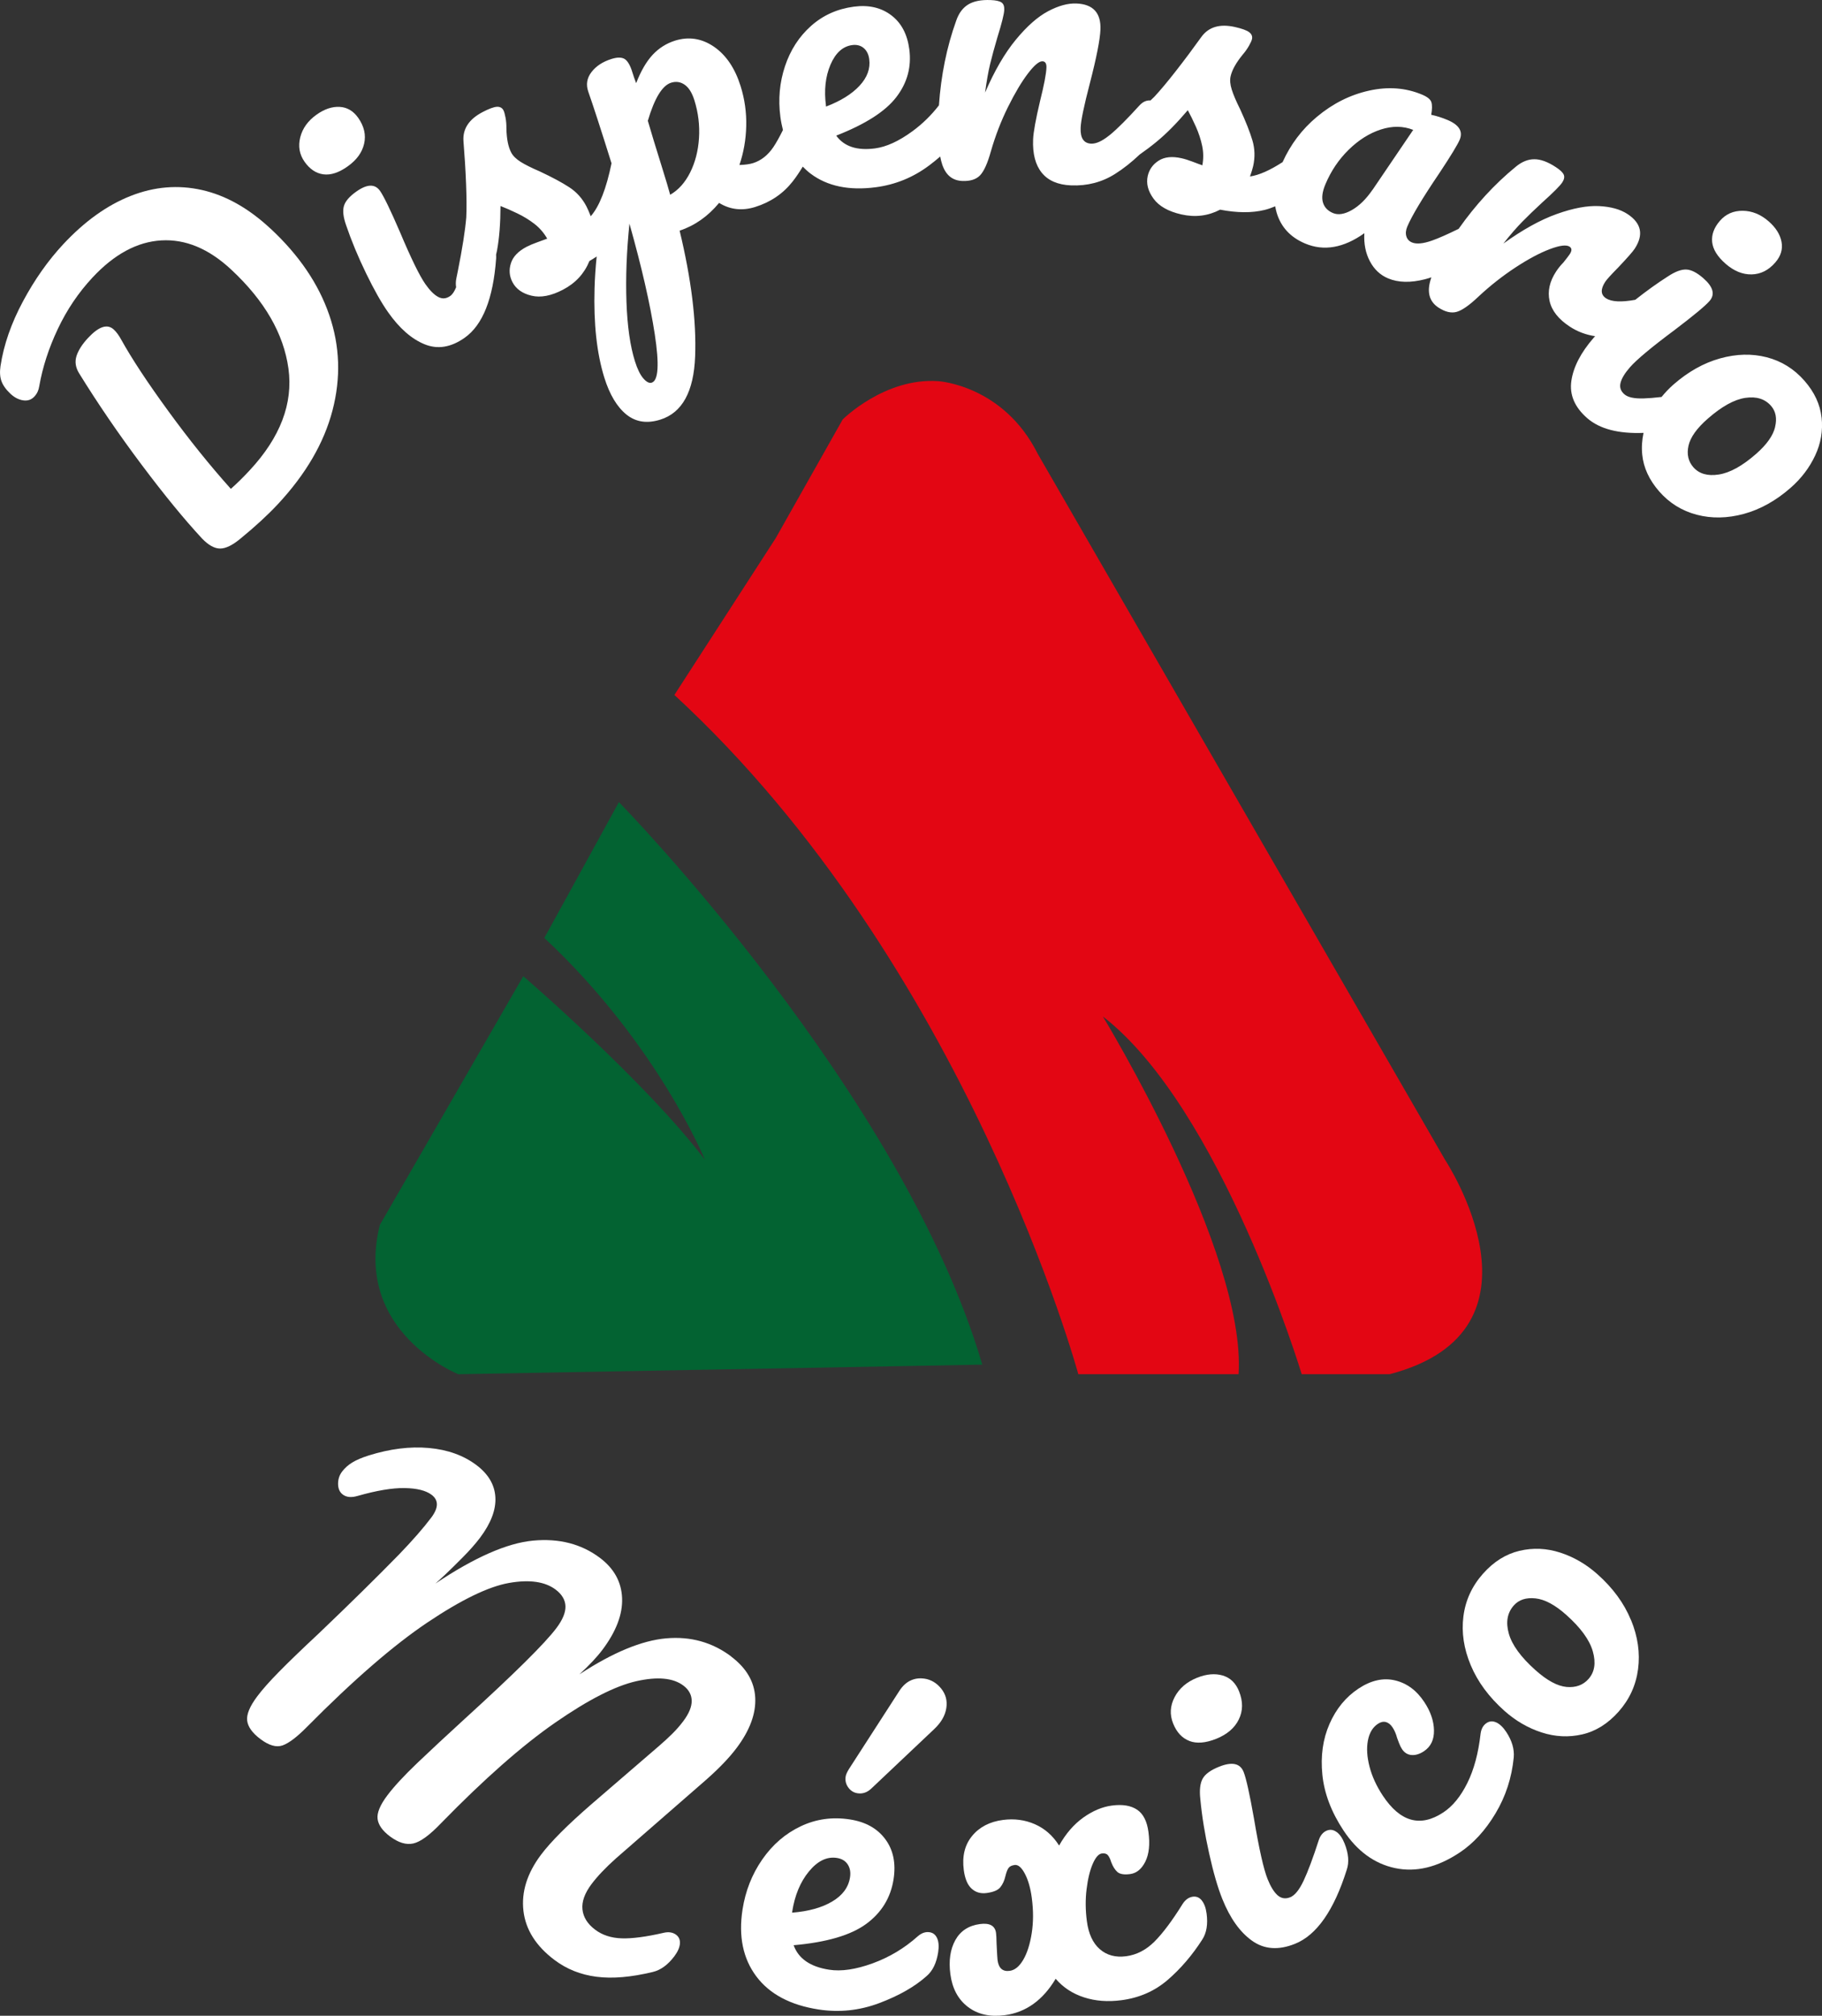
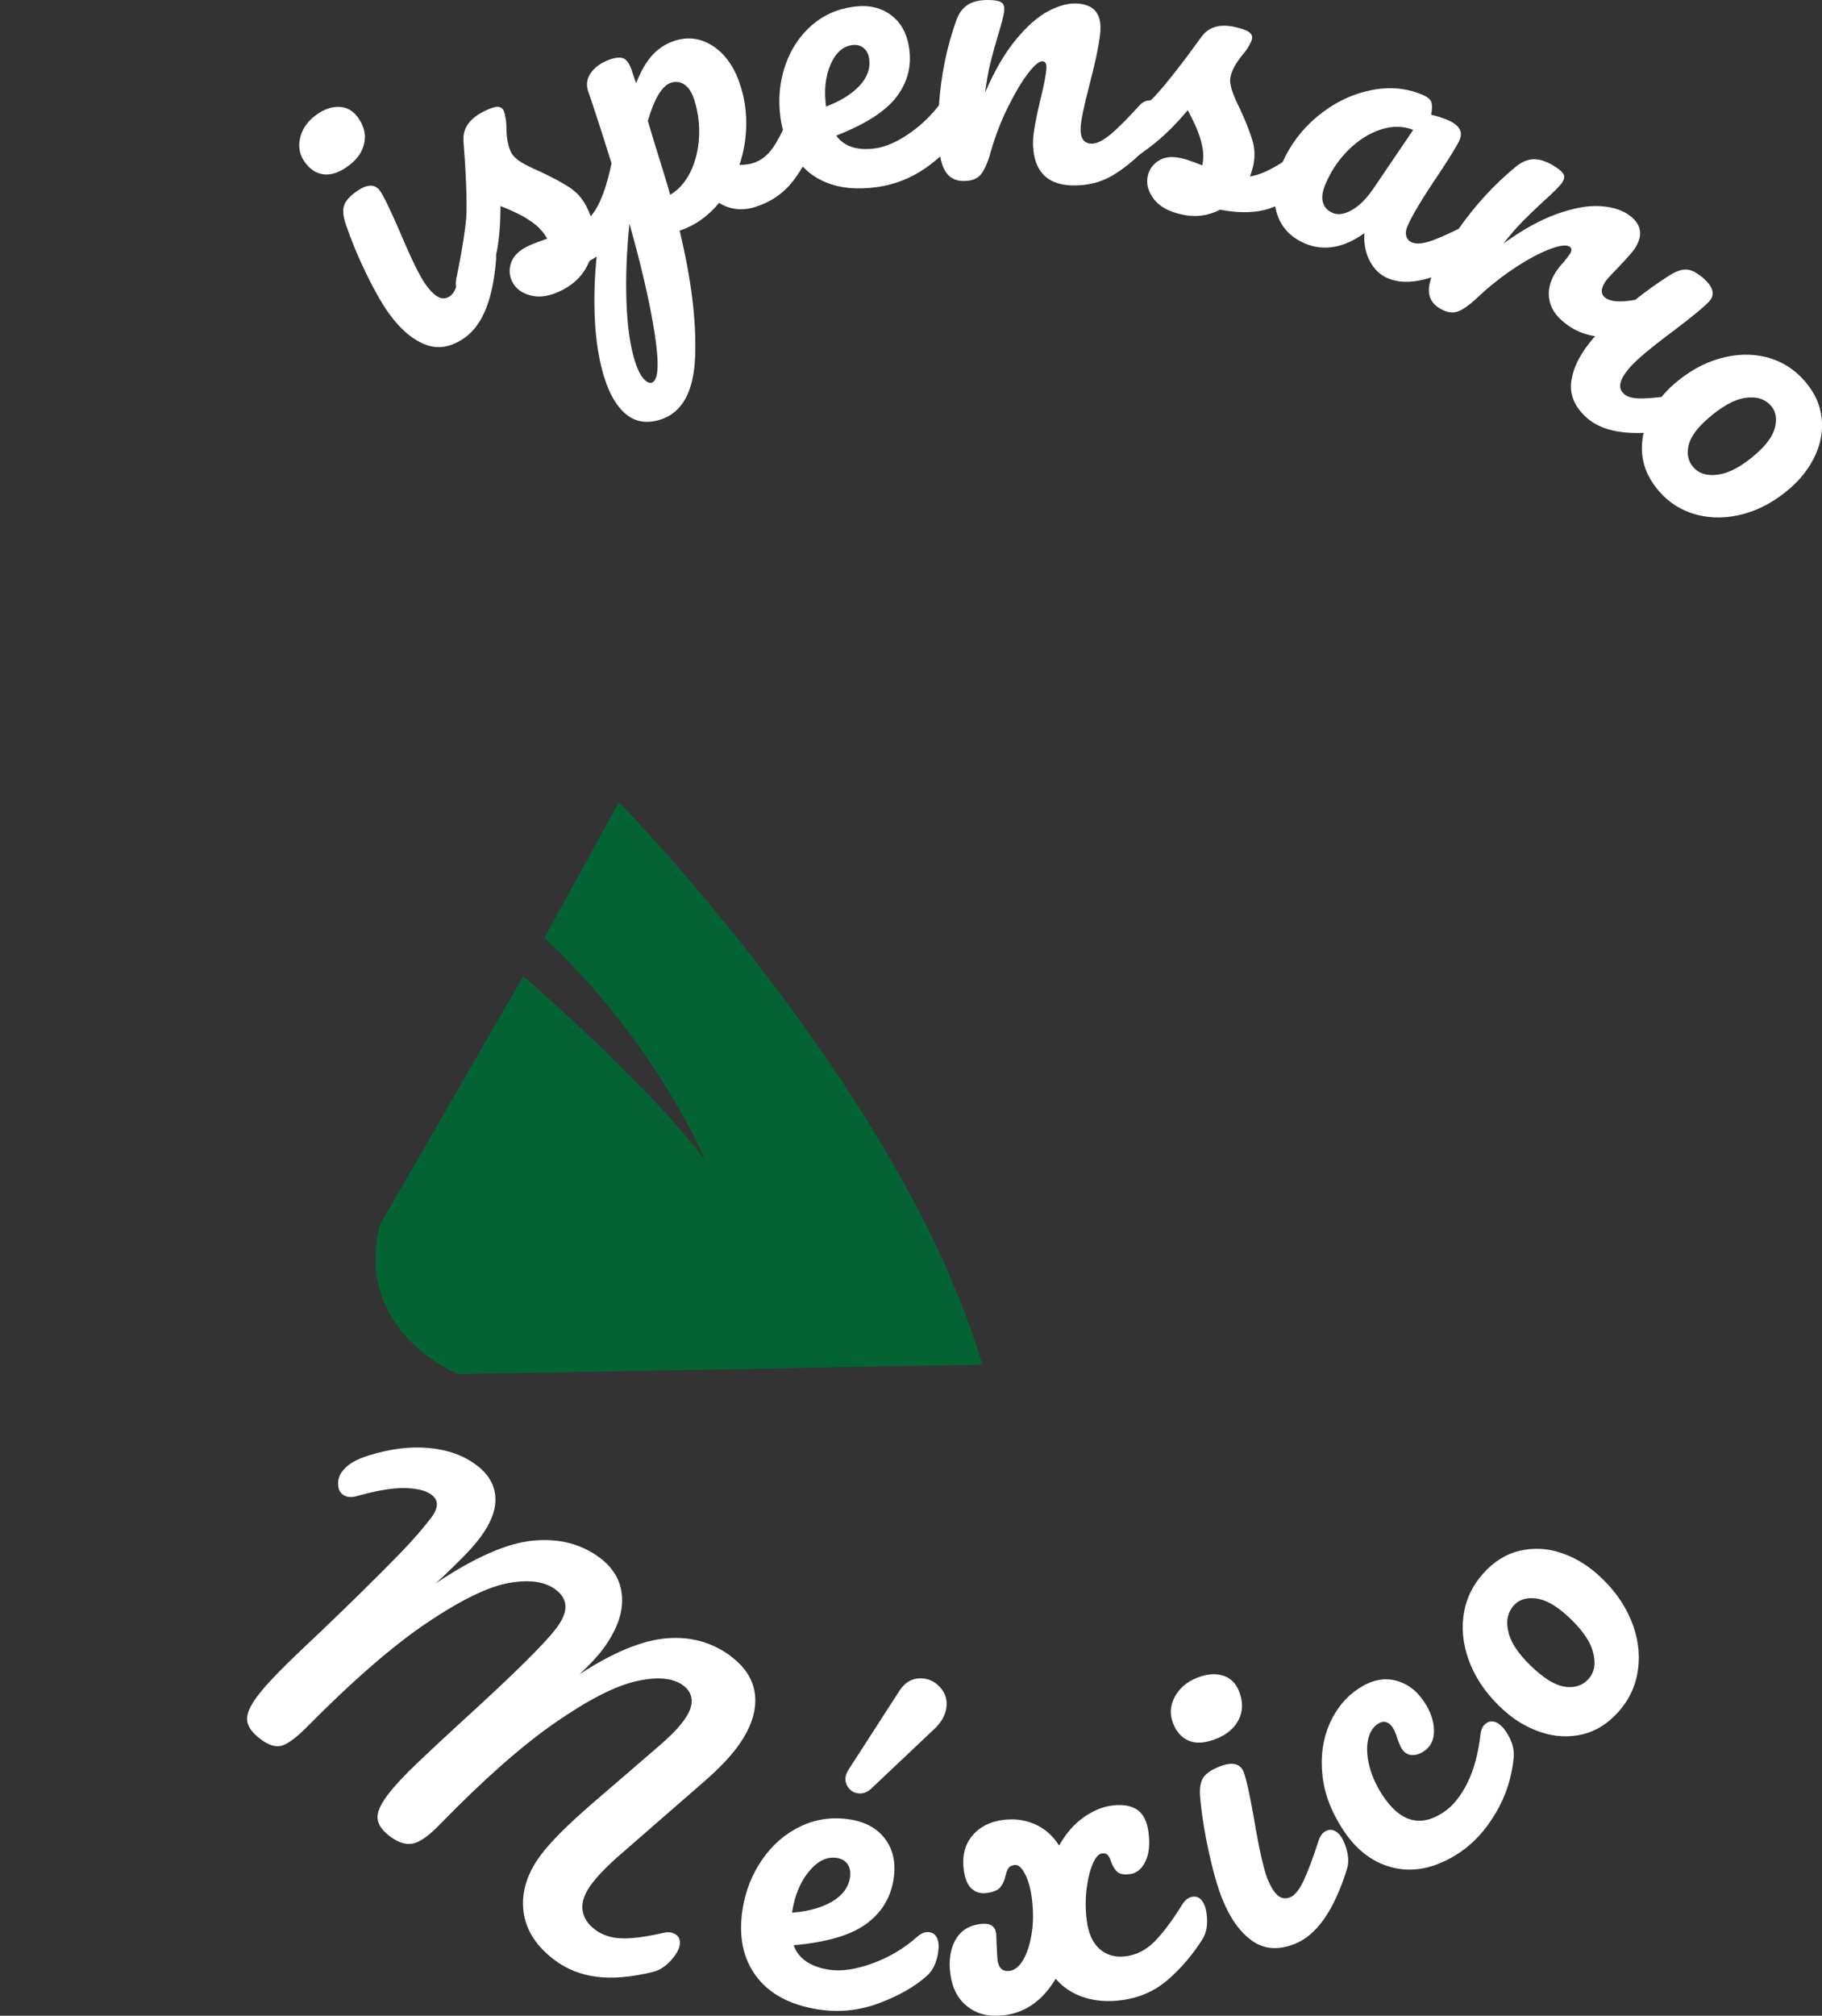
<svg xmlns="http://www.w3.org/2000/svg" id="Capa_2" viewBox="0 0 462.99 512">
  <rect x="0" y="0" width="462.99" height="512" fill="#333333" stroke="none" />
  <defs>
    <style>.cls-1{fill:#fff;}.cls-2{fill:#036332;}.cls-3{fill:#e30613;}</style>
  </defs>
  <g id="Capa_1-2">
    <g>
      <g>
-         <path class="cls-1" d="m68.72,58.06c-5.55-5.17-11.36-8.44-17.42-9.8-6.06-1.36-12.1-.86-18.1,1.51-6,2.36-11.72,6.46-17.16,12.3-3.83,4.12-7.24,8.94-10.21,14.49-2.97,5.54-4.88,11.01-5.7,16.41-.22,1.49-.15,2.77.24,3.84.39,1.07,1.15,2.15,2.3,3.22,1,.94,2.08,1.49,3.22,1.66,1.14.17,2.09-.15,2.85-.97.67-.72,1.08-1.59,1.23-2.61.85-4.84,2.42-9.7,4.73-14.57,2.3-4.87,5.24-9.22,8.81-13.05,5.53-5.93,11.36-9.08,17.51-9.43,6.14-.35,12.06,2.12,17.75,7.43,8.47,7.89,13.31,16.27,14.53,25.14,1.21,8.87-2.08,17.49-9.88,25.86-1.69,1.82-3.28,3.38-4.76,4.68-5.35-5.97-10.66-12.57-15.93-19.81-5.28-7.24-9.25-13.27-11.92-18.08-.59-1.09-1.22-1.95-1.89-2.57-1.63-1.52-3.8-.81-6.52,2.1-1.52,1.63-2.5,3.17-2.96,4.62-.46,1.45-.24,2.9.64,4.35,4.81,7.79,10.12,15.55,15.92,23.28,5.8,7.73,10.92,13.97,15.34,18.72,1.63,1.7,3.17,2.55,4.6,2.55,1.43,0,3.16-.85,5.19-2.54,3.73-3.05,6.89-5.96,9.48-8.73,7.09-7.61,11.72-15.54,13.88-23.81,2.16-8.27,1.89-16.34-.82-24.23-2.71-7.89-7.67-15.2-14.9-21.93Z" />
        <path class="cls-1" d="m82.17,44.28c1.86.25,3.91-.41,6.15-2,2.3-1.62,3.7-3.55,4.21-5.78.51-2.23,0-4.42-1.5-6.56-1.24-1.76-2.82-2.69-4.73-2.79-1.91-.1-3.85.55-5.83,1.95-2.19,1.55-3.58,3.46-4.17,5.76-.58,2.29-.22,4.37,1.1,6.24,1.32,1.87,2.91,2.93,4.76,3.18Z" />
-         <path class="cls-1" d="m438.49,67c2.12,1.84,4.33,2.75,6.62,2.7s4.3-1.05,6.01-3.03c1.42-1.63,1.94-3.38,1.58-5.26-.36-1.88-1.46-3.61-3.28-5.2-2.02-1.76-4.22-2.65-6.58-2.67-2.37-.02-4.3.83-5.8,2.56-1.5,1.73-2.15,3.52-1.96,5.39.2,1.86,1.34,3.7,3.41,5.5Z" />
        <path class="cls-1" d="m462.88,106.07c-.36-3.34-1.81-6.46-4.35-9.36-2.63-3-5.82-4.99-9.58-5.96-3.76-.97-7.72-.87-11.87.29-4.16,1.16-8.11,3.38-11.85,6.65-1.12.98-2.11,2.04-3.01,3.14-1.78.21-3.28.33-4.51.37-2.41.08-4.05-.27-4.94-1.05-.94-.82-1.26-1.79-.97-2.92.29-1.13,1.08-2.44,2.37-3.92,1.67-1.92,5.46-5.09,11.37-9.49,4.84-3.67,7.8-6.13,8.87-7.36,1.46-1.68.93-3.61-1.58-5.8-1.63-1.42-3.07-2.15-4.33-2.2s-2.79.52-4.61,1.71c-2.76,1.76-5.54,3.76-8.35,5.98-3.51.64-6.03.54-7.44-.39-1.37-.89-1.43-2.3-.17-4.22.36-.55,1.47-1.77,3.34-3.67,2.28-2.41,3.66-3.98,4.12-4.69,2.33-3.56,1.71-6.5-1.85-8.83-1.81-1.18-4.2-1.85-7.19-2-2.99-.15-6.57.51-10.74,2-4.18,1.49-8.71,4-13.59,7.52,1.79-2.27,3.39-4.11,4.8-5.54,1.4-1.43,3.09-3.06,5.07-4.89,2.82-2.53,4.52-4.23,5.1-5.11.5-.77.62-1.43.36-1.99-.26-.56-.93-1.2-2.03-1.91-2.03-1.33-3.84-1.99-5.45-1.98-1.61,0-3.17.64-4.7,1.91-5.45,4.46-10.27,9.75-14.52,15.77-2.81,1.38-5.07,2.38-6.77,2.98-2.25.79-3.95.95-5.09.47-.72-.3-1.2-.82-1.42-1.55s-.15-1.55.23-2.46c1.14-2.71,3.86-7.25,8.16-13.6,2.91-4.38,4.62-7.21,5.16-8.47.89-2.11-.15-3.79-3.1-5.03-1.39-.58-2.76-1.02-4.13-1.31.25-1.45.26-2.53.03-3.23-.24-.7-1.02-1.33-2.35-1.89-4.16-1.75-8.65-2.09-13.46-1.02-4.81,1.06-9.24,3.28-13.28,6.66-3.81,3.18-6.69,7.03-8.71,11.5-3.21,2.08-5.98,3.31-8.28,3.65.39-1.12.65-2,.8-2.64.5-2.23.44-4.41-.19-6.53-.63-2.12-1.67-4.75-3.11-7.89-1.02-2.04-1.73-3.71-2.14-5.01-.41-1.3-.51-2.43-.29-3.38.36-1.59,1.37-3.41,3.03-5.45.63-.73,1.17-1.48,1.61-2.25.44-.77.7-1.35.79-1.73.16-.7-.08-1.29-.71-1.77-.63-.48-1.84-.92-3.63-1.32-3.83-.86-6.67-.02-8.51,2.51-2.15,3-4.31,5.89-6.47,8.65-2.16,2.77-3.99,4.95-5.49,6.56-.3.3-.66.63-.99.95-.03,0-.06-.01-.09-.02-.98-.04-1.88.38-2.7,1.27-3.09,3.4-5.54,5.86-7.39,7.39l-.37.29c-1.75,1.39-3.26,2.08-4.51,2.03-1.9-.08-2.79-1.42-2.68-4.04.07-1.83.85-5.56,2.32-11.2,1.71-6.61,2.61-11.19,2.71-13.73.17-4.25-1.87-6.46-6.11-6.63-2.16-.09-4.56.57-7.2,1.97-2.64,1.4-5.37,3.81-8.19,7.23-2.82,3.42-5.43,7.9-7.81,13.43.38-2.86.8-5.27,1.27-7.21.47-1.95,1.09-4.21,1.85-6.8,1.13-3.62,1.71-5.95,1.75-7,.04-.91-.2-1.55-.71-1.89-.51-.35-1.42-.55-2.72-.6-2.42-.1-4.31.27-5.69,1.1-1.38.83-2.4,2.18-3.06,4.05-2.46,6.8-3.89,14.02-4.42,21.59-1.92,2.49-4.15,4.68-6.71,6.56-3.46,2.54-6.65,4-9.56,4.38-4.54.6-7.82-.48-9.83-3.25,7.4-2.89,12.5-6.15,15.28-9.79,2.79-3.63,3.88-7.69,3.29-12.16-.51-3.83-2.04-6.71-4.61-8.64-2.57-1.94-5.73-2.66-9.49-2.16-4.22.56-7.84,2.19-10.88,4.9-3.04,2.71-5.24,6.12-6.61,10.23-1.37,4.11-1.76,8.4-1.17,12.87.15,1.17.39,2.27.65,3.33-.87,1.76-1.68,3.22-2.42,4.32-1.4,2.08-3.14,3.45-5.19,4.09-.88.27-2.03.43-3.45.47,1.07-3.14,1.65-6.44,1.73-9.9.08-3.45-.39-6.83-1.43-10.14-1.43-4.55-3.69-7.89-6.78-10.01-3.1-2.11-6.39-2.62-9.89-1.53-2.18.69-4.07,1.88-5.66,3.57-1.59,1.7-3,4.11-4.21,7.23-.3-.73-.69-1.87-1.18-3.43-.55-1.54-1.21-2.48-1.96-2.83-.76-.34-1.79-.31-3.1.1-2.25.7-3.95,1.82-5.12,3.35-1.17,1.53-1.43,3.19-.8,4.98,1.2,3.42,3.18,9.49,5.9,18.18-1.32,6.44-3.08,10.94-5.28,13.45-.43-1.1-.8-1.94-1.1-2.52-1.06-2.03-2.52-3.65-4.37-4.85-1.85-1.21-4.34-2.54-7.47-4.01-2.09-.9-3.72-1.71-4.87-2.43-1.15-.73-1.96-1.52-2.41-2.39-.76-1.45-1.16-3.49-1.21-6.12.01-.96-.06-1.89-.23-2.76-.16-.87-.34-1.49-.52-1.83-.33-.64-.9-.93-1.68-.89-.79.05-2,.49-3.62,1.34-3.48,1.82-5.1,4.29-4.86,7.42.3,3.68.52,7.28.66,10.78.14,3.51.15,6.36.05,8.56-.29,3.4-1,7.9-2.12,13.51l-.4,1.98c-.17.79-.17,1.54-.06,2.25-.42,1.04-.91,1.8-1.49,2.21-1.02.72-2.04.8-3.07.24-1.03-.55-2.11-1.63-3.24-3.24-1.47-2.09-3.64-6.52-6.5-13.31-2.41-5.58-4.09-9.04-5.03-10.38-1.28-1.82-3.28-1.77-6.01.16-1.76,1.24-2.82,2.47-3.17,3.68-.35,1.21-.16,2.84.56,4.88,1.34,3.94,3.03,8.01,5.07,12.21,2.04,4.2,3.91,7.51,5.61,9.91,2.86,4.06,5.95,6.77,9.26,8.12,3.31,1.35,6.7.8,10.18-1.65,4.6-3.24,7.26-9.96,8-20.16.03-.31,0-.64-.01-.96.07-.35.16-.69.23-1.03.59-3.18.88-6.96.89-11.32,1.3.5,2.73,1.13,4.31,1.89,1.58.76,3.02,1.65,4.33,2.66,1.31,1.02,2.38,2.26,3.23,3.74-.55.22-1.37.52-2.46.9-1.09.39-2.01.78-2.77,1.17-2.14,1.12-3.48,2.52-4,4.2-.53,1.68-.39,3.27.4,4.78.91,1.74,2.53,2.89,4.85,3.44,2.32.56,4.99.05,8-1.53,3.19-1.67,5.42-4.1,6.71-7.28.65-.37,1.24-.75,1.84-1.14-.28,2.79-.47,5.49-.54,8.07-.26,9.02.58,16.59,2.49,22.71,1.35,4.31,3.22,7.42,5.6,9.35,2.39,1.93,5.26,2.36,8.63,1.3,5.55-1.74,8.5-7.1,8.84-16.08.34-8.98-.98-19.62-3.94-31.92,3.85-1.28,7.19-3.62,10.03-7.05,2.8,1.73,5.86,2.07,9.16,1.04,3.93-1.23,7.11-3.39,9.53-6.48.92-1.17,1.76-2.44,2.57-3.77.62.63,1.27,1.24,1.99,1.78,4.25,3.2,9.78,4.35,16.59,3.45,4.99-.66,9.51-2.51,13.56-5.55.99-.74,1.91-1.49,2.78-2.25.15.77.32,1.47.53,2.08.91,2.66,2.6,4.03,5.09,4.13,2.02.08,3.53-.4,4.52-1.44.99-1.04,1.91-3.08,2.75-6.12,1.14-3.95,2.58-7.68,4.33-11.21,1.75-3.53,3.43-6.36,5.05-8.49,1.62-2.13,2.86-3.17,3.71-3.14.72.03,1.06.57,1.02,1.61-.06,1.57-.6,4.39-1.62,8.48-1.11,4.67-1.69,7.92-1.77,9.75-.15,3.66.59,6.49,2.21,8.48,1.62,2,4.1,3.06,7.43,3.2,4.12.17,7.84-.8,11.16-2.89,2.18-1.37,4.26-3.03,6.27-4.94,1.46-1.02,2.88-2.08,4.25-3.21,2.51-2.05,5.17-4.74,7.99-8.06.66,1.22,1.35,2.63,2.07,4.23.71,1.6,1.24,3.21,1.58,4.83.34,1.62.36,3.26.05,4.94-.56-.19-1.38-.49-2.46-.91-1.08-.41-2.04-.71-2.86-.89-2.36-.53-4.29-.33-5.77.61-1.48.94-2.41,2.24-2.79,3.9-.43,1.91.06,3.83,1.47,5.76,1.41,1.93,3.78,3.26,7.09,4.01,3.51.79,6.78.38,9.83-1.21,4.3.83,8.07.86,11.29.07.87-.21,1.78-.53,2.71-.92.1.55.22,1.09.37,1.62,1.09,3.65,3.51,6.26,7.24,7.83,4.76,2,9.78,1.13,15.04-2.62-.15,2.71.33,5.09,1.42,7.14,1.09,2.05,2.63,3.5,4.62,4.33,2.59,1.09,5.72,1.16,9.38.22.54-.14,1.08-.31,1.61-.48-.18.53-.33,1.05-.43,1.52-.59,2.74.16,4.8,2.24,6.16,1.7,1.11,3.24,1.47,4.62,1.09,1.38-.39,3.22-1.67,5.5-3.84,3-2.8,6.15-5.28,9.43-7.43,3.28-2.15,6.19-3.7,8.73-4.66,2.54-.96,4.22-1.17,5.04-.63.6.39.62,1.03.04,1.9-.25.38-.79,1.09-1.61,2.11-.7.71-1.32,1.48-1.86,2.3-1.65,2.52-2.2,5.01-1.66,7.47.54,2.46,2.26,4.64,5.16,6.54,1.96,1.28,4.1,2.07,6.42,2.42-.12.13-.26.27-.37.4-3.26,3.75-5.15,7.39-5.67,10.93-.52,3.54.83,6.7,4.03,9.49,3.15,2.74,7.93,3.99,14.31,3.74-.39,1.81-.52,3.66-.33,5.54.33,3.31,1.77,6.42,4.31,9.33,2.58,2.95,5.77,4.93,9.55,5.92,3.78.99,7.76.92,11.94-.21,4.18-1.14,8.14-3.34,11.88-6.61,2.71-2.37,4.79-5.1,6.25-8.2,1.46-3.1,2.01-6.32,1.65-9.66Zm-297.26-8.87c-.62.2-1.34-.16-2.14-1.08-.8-.92-1.51-2.37-2.14-4.37-1.21-3.87-1.93-8.89-2.15-15.06-.22-6.17.03-12.8.76-19.88,3.11,11.02,5.25,20.37,6.43,28.06,1.18,7.68.92,11.79-.76,12.32Zm12-62.1c-.21,3.25-.97,6.16-2.25,8.72-1.29,2.56-2.98,4.45-5.07,5.65-.43-1.58-1.09-3.8-1.99-6.68-1.66-5.3-2.89-9.34-3.69-12.11,1.7-5.74,3.67-8.96,5.91-9.67,1.25-.39,2.4-.22,3.45.51,1.05.73,1.87,2.04,2.46,3.91,1,3.18,1.39,6.4,1.18,9.66Zm32.27-8.22c-.52-3.95-.14-7.44,1.14-10.44,1.29-3.01,3.13-4.67,5.52-4.99,1.17-.15,2.14.1,2.92.75.78.66,1.25,1.6,1.41,2.83.32,2.4-.51,4.65-2.47,6.76-1.97,2.11-4.8,3.87-8.51,5.28l-.02-.19Zm138.87,21.34c-1.63,2.37-3.38,4.08-5.25,5.14-1.86,1.06-3.46,1.31-4.78.76-1.33-.56-2.18-1.45-2.55-2.67-.37-1.22-.17-2.77.62-4.64,1.42-3.38,3.39-6.31,5.93-8.79,2.53-2.48,5.26-4.19,8.17-5.13s5.65-.91,8.21.1l-10.34,15.24Zm102.32,60.23c-.52,2.19-2.13,4.47-4.84,6.84-3.49,3.06-6.66,4.81-9.49,5.24-2.83.44-4.98-.18-6.45-1.85-1.29-1.48-1.71-3.29-1.24-5.44.47-2.15,2.1-4.45,4.91-6.9,3.54-3.1,6.72-4.86,9.53-5.28,2.81-.42,4.99.26,6.54,2.03,1.2,1.38,1.55,3.16,1.03,5.35Z" />
      </g>
      <g>
        <path class="cls-1" d="m185.83,420.76c-4.82-3.62-10.33-5.16-16.53-4.62-6.2.54-13.56,3.58-22.07,9.15,2.54-2.34,4.49-4.42,5.86-6.25,3.49-4.65,5.16-9.03,4.99-13.14-.17-4.1-2.05-7.51-5.64-10.21-4.71-3.53-10.36-4.99-16.98-4.37-6.61.62-14.89,4.26-24.82,10.91.49-.42,1.32-1.18,2.49-2.28s2.66-2.57,4.46-4.38,3.25-3.47,4.38-4.96c2.79-3.71,4.09-7.15,3.91-10.31-.18-3.17-1.79-5.89-4.83-8.18-3.27-2.45-7.29-3.9-12.08-4.33-4.79-.43-9.9.21-15.34,1.92-1.7.54-3.08,1.13-4.12,1.77-1.05.64-1.9,1.41-2.57,2.29-.71.94-1.05,2-1.03,3.19.02,1.18.42,2.07,1.19,2.65.94.71,2.19.82,3.76.36,4.85-1.38,8.83-2.05,11.96-2,3.12.05,5.4.62,6.84,1.7,1.83,1.37,1.81,3.3-.07,5.8-2,2.66-4.74,5.79-8.23,9.41-5.61,5.74-12.4,12.42-20.37,20.03-4.37,4.08-7.74,7.33-10.11,9.75-2.38,2.42-4.21,4.48-5.5,6.2-1.91,2.55-2.77,4.61-2.57,6.19.2,1.58,1.32,3.14,3.37,4.68,2.16,1.62,4.03,2.16,5.61,1.61,1.58-.55,3.62-2.09,6.13-4.62,11.85-11.97,22.09-20.84,30.71-26.62,8.62-5.78,15.53-9.12,20.72-10.03,5.19-.91,9.14-.35,11.85,1.69,1.6,1.21,2.43,2.61,2.49,4.21.05,1.6-.71,3.45-2.29,5.55-2.91,3.88-10.67,11.56-23.28,23.04-4.68,4.28-8.71,8.03-12.09,11.25-3.38,3.23-5.91,5.97-7.62,8.24-1.83,2.44-2.65,4.42-2.46,5.95.19,1.53,1.23,3,3.11,4.42,2.16,1.62,4.15,2.23,5.97,1.82s4.17-2.13,7.06-5.16c10.92-11.19,20.58-19.7,28.98-25.52,8.4-5.82,15.27-9.33,20.64-10.54,5.37-1.21,9.35-.84,11.95,1.12,1.38,1.04,2.08,2.33,2.11,3.85.02,1.53-.7,3.27-2.15,5.2-.83,1.11-1.76,2.17-2.78,3.18s-2.14,2.05-3.38,3.11c-1.23,1.07-2.09,1.81-2.58,2.22l-14.74,12.7c-5.99,5.2-10.21,9.44-12.66,12.7-3.54,4.71-5.02,9.46-4.47,14.25.56,4.79,3.19,8.95,7.9,12.49,3.1,2.33,6.66,3.75,10.69,4.26,4.03.52,8.79.11,14.29-1.22,2.01-.48,3.82-1.81,5.45-3.96.87-1.16,1.35-2.23,1.43-3.21s-.24-1.73-.95-2.27c-.83-.62-1.87-.8-3.12-.52-4.5,1.04-8.08,1.51-10.74,1.42-2.66-.09-4.9-.82-6.73-2.2-1.94-1.46-3.01-3.17-3.22-5.14-.21-1.97.56-4.12,2.31-6.45,1.5-1.99,3.56-4.16,6.2-6.52l22.9-19.95c3.34-2.95,5.92-5.64,7.75-8.08,3.37-4.48,4.95-8.75,4.74-12.8s-2.25-7.53-6.12-10.44Z" />
        <path class="cls-1" d="m236.23,490.79c-1.03-.16-2.02.18-2.99,1.01-3.41,3.05-7.25,5.35-11.52,6.9-4.27,1.55-7.94,2.09-11.02,1.61-4.79-.74-7.8-2.81-9.03-6.22,8.38-.74,14.53-2.54,18.44-5.41,3.91-2.87,6.23-6.66,6.96-11.38.62-4.04-.08-7.42-2.11-10.15-2.03-2.73-5.03-4.4-9-5.01-4.45-.69-8.62-.1-12.51,1.75-3.89,1.85-7.15,4.66-9.76,8.43-2.61,3.77-4.28,8.01-5.01,12.73-1.04,6.78.12,12.42,3.49,16.93,3.37,4.51,8.65,7.32,15.83,8.43,5.27.81,10.41.27,15.43-1.62,5.02-1.89,9.03-4.18,12.04-6.87,1.53-1.3,2.51-3.33,2.93-6.06.22-1.44.14-2.61-.25-3.51s-1.02-1.42-1.91-1.56Zm-34.93-5.17c.64-4.17,2.06-7.6,4.26-10.27,2.2-2.67,4.56-3.82,7.1-3.43,1.23.19,2.15.73,2.74,1.63.6.9.8,2,.6,3.3-.39,2.53-1.9,4.58-4.52,6.13-2.62,1.56-6.03,2.51-10.21,2.84l.03-.2Z" />
        <path class="cls-1" d="m234.9,426.38c-1.23-.19-2.4-.04-3.49.46-1.09.5-2.05,1.38-2.88,2.66l-12.83,19.88c-.47.77-.74,1.39-.81,1.87-.16,1.03.07,1.95.67,2.78.61.83,1.39,1.32,2.35,1.46,1.3.2,2.48-.21,3.55-1.24l15.87-15c1.8-1.68,2.85-3.48,3.14-5.4.29-1.85-.14-3.49-1.29-4.93s-2.58-2.29-4.28-2.55Z" />
        <path class="cls-1" d="m305.4,482.72c-.63-.76-1.38-1.07-2.27-.96-1.03.14-1.89.74-2.59,1.81-2.65,4.26-5.04,7.46-7.17,9.59-2.13,2.13-4.53,3.37-7.21,3.73-2.68.35-4.9-.24-6.68-1.79-1.78-1.55-2.88-3.93-3.3-7.16-.36-2.74-.39-5.43-.07-8.06.32-2.62.84-4.77,1.56-6.44.72-1.67,1.5-2.55,2.32-2.66.69-.09,1.19.05,1.52.43.33.38.62.97.86,1.77.43,1.13.96,1.97,1.59,2.52.63.54,1.7.72,3.21.52,1.65-.22,2.94-1.28,3.88-3.18.94-1.9,1.2-4.4.79-7.49-.36-2.74-1.33-4.65-2.9-5.69-1.57-1.05-3.69-1.4-6.37-1.05-2.47.32-4.9,1.35-7.3,3.06-2.39,1.71-4.44,4.08-6.14,7.1-1.59-2.52-3.65-4.32-6.16-5.42-2.52-1.1-5.22-1.46-8.11-1.08-3.36.44-5.98,1.8-7.84,4.07-1.87,2.27-2.57,5.16-2.11,8.66.29,2.2.95,3.77,1.98,4.71,1.03.95,2.3,1.32,3.82,1.12,1.72-.23,2.88-.71,3.48-1.46.6-.74,1.04-1.69,1.3-2.84.23-.94.48-1.62.78-2.04.29-.42.82-.68,1.57-.78.89-.12,1.76.63,2.6,2.23.84,1.6,1.42,3.63,1.75,6.11.43,3.23.42,6.23-.02,9.01s-1.15,5.02-2.15,6.73c-1,1.7-2.15,2.64-3.45,2.81-1.78.24-2.81-.68-3.08-2.74-.05-.34-.13-1.76-.25-4.26-.02-1.25-.07-2.12-.13-2.6-.24-1.85-1.6-2.62-4.07-2.29-2.88.38-4.97,1.74-6.27,4.07-1.3,2.34-1.72,5.22-1.27,8.65.48,3.64,1.96,6.41,4.45,8.32,2.49,1.91,5.62,2.61,9.39,2.11,5.35-.71,9.66-3.79,12.92-9.25,1.89,2.2,4.28,3.77,7.17,4.71,2.88.95,6.08,1.19,9.58.73,4.53-.6,8.44-2.32,11.73-5.16s6.21-6.25,8.76-10.22c1.1-1.68,1.48-3.9,1.11-6.64-.19-1.44-.6-2.54-1.22-3.3Z" />
        <path class="cls-1" d="m302.23,442.21c1.85.71,4.13.53,6.83-.55,2.76-1.11,4.68-2.75,5.74-4.93,1.07-2.18,1.08-4.56.06-7.13-.85-2.12-2.25-3.46-4.19-4.03-1.94-.56-4.1-.37-6.48.58-2.64,1.06-4.53,2.69-5.7,4.91-1.16,2.22-1.29,4.45-.39,6.7.9,2.25,2.28,3.73,4.13,4.44Z" />
        <path class="cls-1" d="m339.63,465.33c-.79-.58-1.61-.7-2.44-.37-.96.39-1.65,1.18-2.06,2.39-1.5,4.63-2.8,8.1-3.89,10.4-1.09,2.3-2.22,3.68-3.37,4.15-1.22.49-2.29.32-3.22-.5-.93-.82-1.77-2.2-2.55-4.13-1-2.51-2.15-7.6-3.44-15.29-1.12-6.34-2-10.31-2.65-11.92-.88-2.19-2.95-2.62-6.23-1.31-2.12.85-3.51,1.85-4.16,3.01-.65,1.16-.86,2.88-.61,5.17.41,4.39,1.16,8.99,2.24,13.82,1.07,4.83,2.19,8.69,3.35,11.58,1.96,4.89,4.48,8.43,7.56,10.62,3.08,2.2,6.71,2.46,10.89.79,5.53-2.21,9.92-8.49,13.17-18.81.65-1.9.47-4.14-.56-6.71-.54-1.35-1.21-2.31-2-2.89Z" />
        <path class="cls-1" d="m380.23,437.51c-.89-.41-1.71-.36-2.46.13-.87.57-1.38,1.49-1.54,2.76-.56,4.93-1.68,9.1-3.37,12.5-1.69,3.41-3.73,5.89-6.09,7.45-5.83,3.86-10.96,2.44-15.39-4.26-1.6-2.43-2.73-4.88-3.37-7.36-.64-2.48-.78-4.69-.41-6.64.37-1.95,1.22-3.36,2.55-4.24.69-.46,1.36-.61,2-.45.64.16,1.21.61,1.71,1.36.5.75.89,1.65,1.17,2.71.1.27.26.7.49,1.3.23.6.48,1.1.74,1.5.61.92,1.42,1.43,2.43,1.51,1.01.08,2.06-.24,3.16-.97,1.73-1.15,2.58-2.91,2.54-5.29-.04-2.38-.86-4.79-2.47-7.21-1.95-2.95-4.42-4.77-7.43-5.49-3-.71-6.09-.02-9.27,2.08-3.24,2.14-5.69,5.14-7.38,8.99s-2.29,8.15-1.81,12.9c.48,4.75,2.27,9.46,5.36,14.14,3.48,5.26,7.85,8.45,13.11,9.57,5.27,1.12,10.73-.18,16.39-3.93,3.52-2.33,6.57-5.66,9.15-9.98,2.58-4.32,4.12-9.05,4.62-14.2.18-2.11-.45-4.26-1.9-6.46-.8-1.21-1.65-2.02-2.54-2.43Z" />
        <path class="cls-1" d="m414.43,411.46c-1.74-4.24-4.58-8.11-8.51-11.61-2.84-2.53-5.99-4.36-9.44-5.48-3.45-1.12-6.9-1.28-10.36-.46-3.46.82-6.55,2.75-9.26,5.8-2.81,3.16-4.47,6.77-4.99,10.85-.52,4.08.1,8.22,1.87,12.43s4.62,8.07,8.55,11.57c2.84,2.53,5.99,4.36,9.44,5.48,3.45,1.12,6.89,1.29,10.33.5,3.44-.79,6.51-2.71,9.23-5.76,2.76-3.1,4.42-6.71,4.96-10.81s-.05-8.27-1.8-12.51Zm-10.78,15.01c-1.38,1.55-3.23,2.22-5.55,2.02-2.32-.21-4.95-1.62-7.9-4.25-3.72-3.31-5.99-6.42-6.8-9.32-.81-2.89-.38-5.27,1.28-7.14,1.29-1.45,3.12-2.04,5.49-1.79,2.37.25,4.98,1.65,7.82,4.18,3.67,3.27,5.93,6.36,6.76,9.28.83,2.92.47,5.26-1.1,7.02Z" />
      </g>
      <g>
-         <path class="cls-3" d="m171.37,176.52l25.76-39.85,17.01-30.13s10.69-10.69,24.3-9.72c0,0,16.52.97,25.27,18.47l103.51,179.33s28.67,43.25-14.09,54.43h-22.35s-20.41-67.55-50.54-90.88c0,0,36.45,59.78,34.5,90.88h-40.73s-28.27-104-102.63-172.52Z" />
        <path class="cls-2" d="m138.32,238.24l18.95-34.5s71.92,73.38,92.34,142.88l-133.16,2.43s-26.73-10.69-19.93-37.91l36.45-63.18s31.1,26.73,46.17,46.65c0,0-12.15-29.64-40.82-56.37Z" />
      </g>
    </g>
  </g>
</svg>